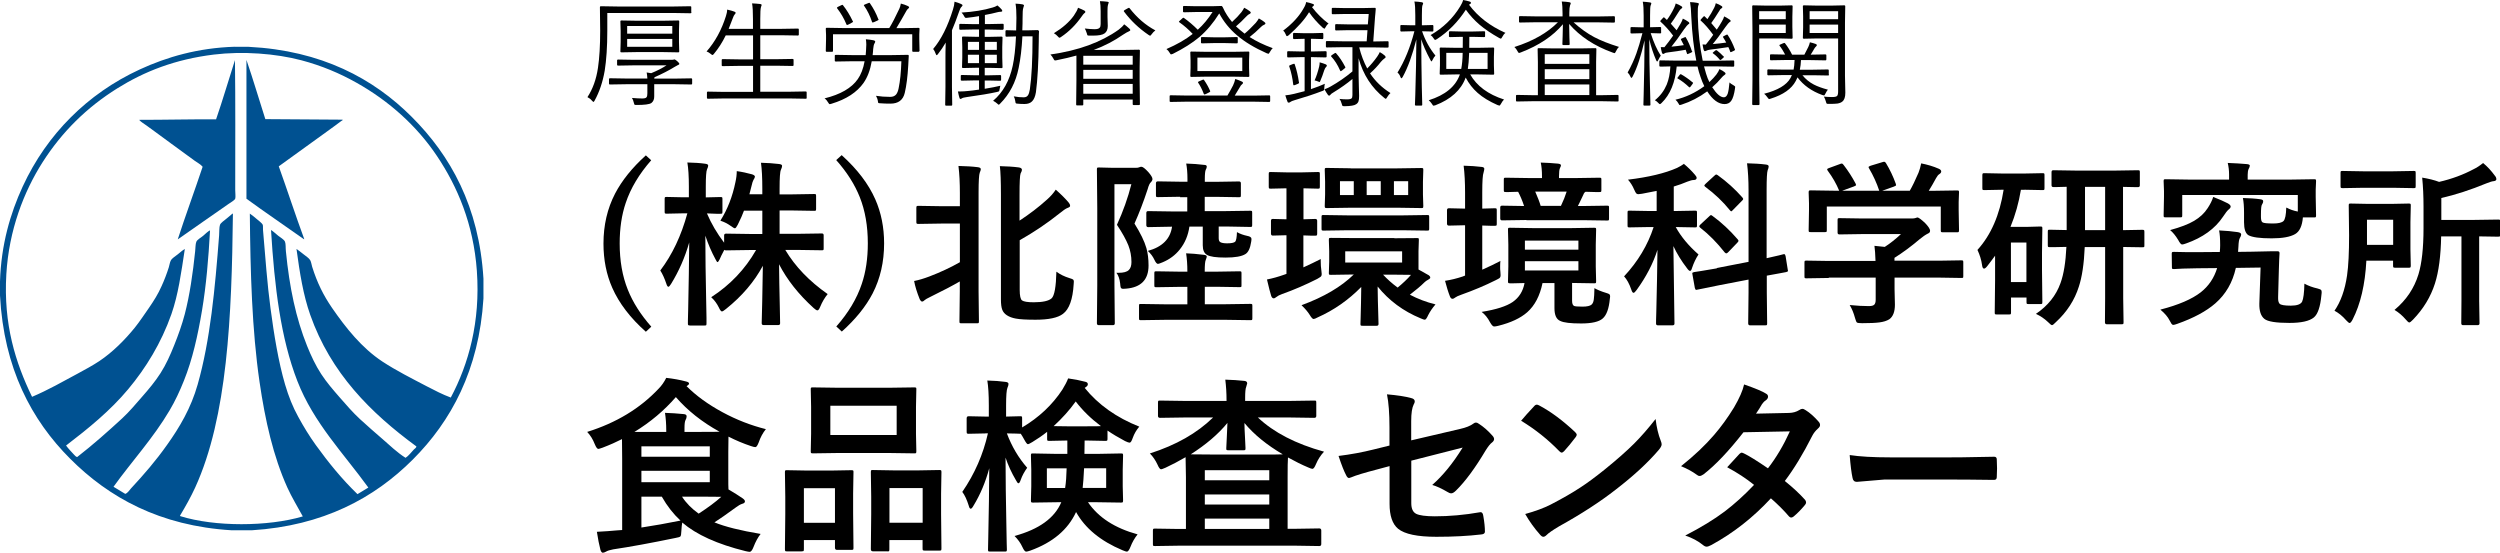
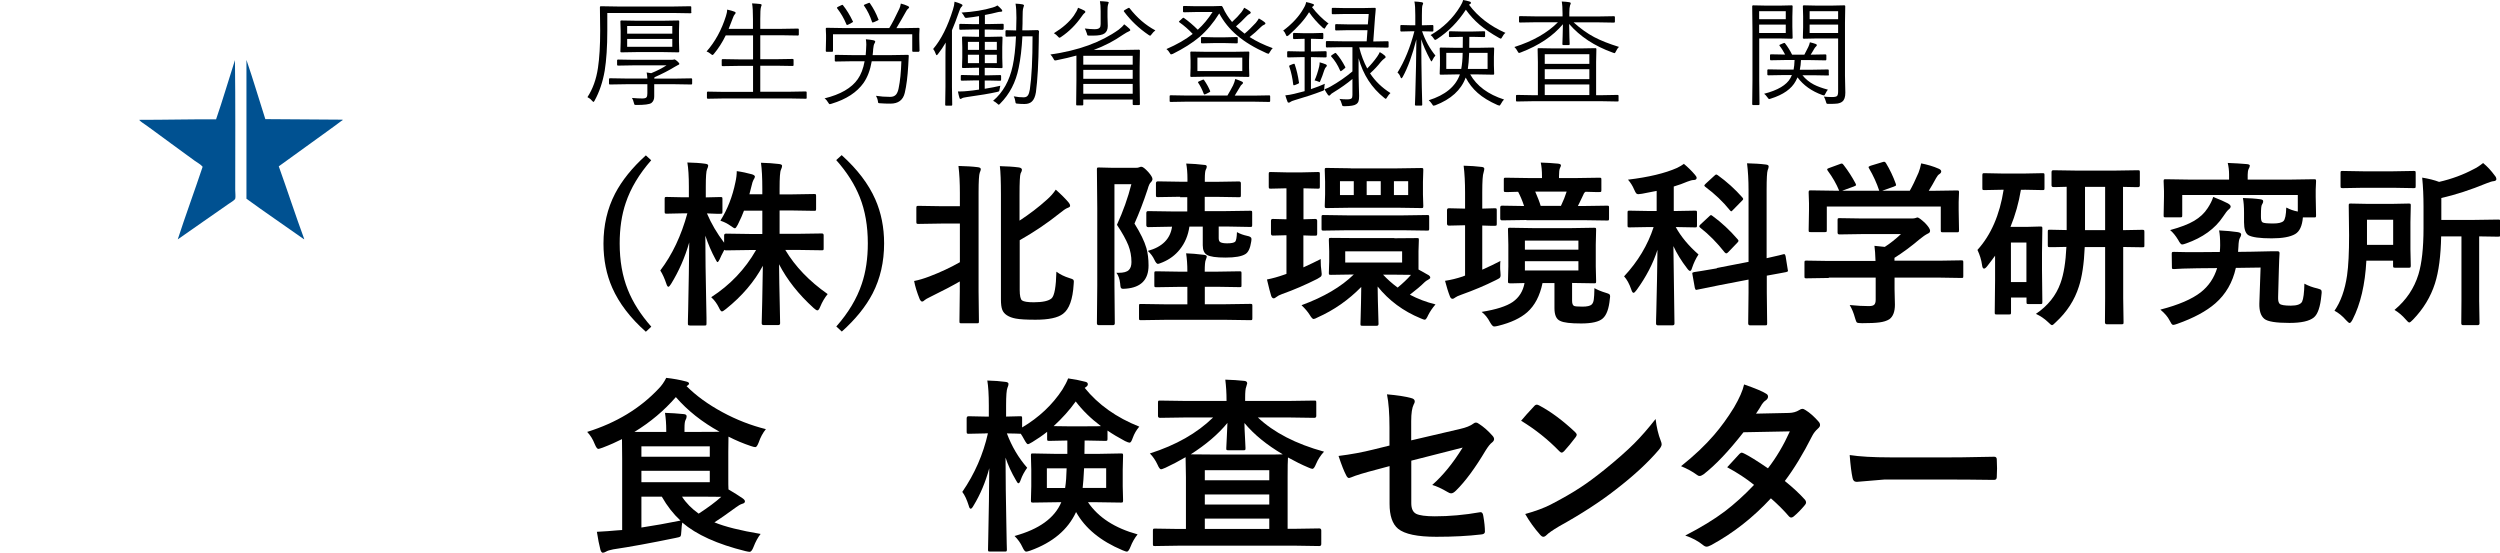
<svg xmlns="http://www.w3.org/2000/svg" id="_レイヤー_2" viewBox="0 0 280.79 62.08">
  <defs>
    <style>.cls-1{fill:#005191;fill-rule:evenodd;}</style>
  </defs>
  <g id="_レイヤー_1-2">
-     <path class="cls-1" d="m26.36,5.26h1.58c8.15.41,14.01,3.56,18.32,7.88,4.33,4.33,7.55,10.04,8.04,18.16v2.22c-.5,8.05-3.64,13.8-7.94,18.1-4.3,4.3-10.05,7.44-18.1,7.94h-2.22c-8.12-.49-13.84-3.71-18.16-8.04C3.55,47.19.43,41.37,0,33.19v-1.58c.13-4.13,1.15-7.62,2.54-10.64,1.39-3.02,3.23-5.61,5.4-7.78,2.17-2.17,4.76-4.01,7.78-5.4,3.02-1.39,6.51-2.41,10.64-2.54Zm27.2,25.17c-.38-5.29-2.2-9.5-4.47-12.89-2.25-3.37-5.39-6.2-9.07-8.26-1.83-1.03-3.87-1.9-6.17-2.51-2.88-.76-6.57-1.04-9.84-.64-4.38.54-7.8,1.9-10.83,3.79-3.46,2.16-6.22,4.9-8.39,8.29-2.11,3.31-3.79,7.63-4.08,12.6-.33,5.62,1.02,9.9,2.89,13.76,1.82-.77,3.47-1.72,5.11-2.6.86-.47,1.67-.9,2.44-1.41,1.5-1,2.89-2.4,3.99-3.76.57-.71,1.07-1.48,1.61-2.25.54-.79,1-1.51,1.41-2.44.3-.66.58-1.39.8-2.09.08-.25.11-.56.23-.77.13-.25.51-.47.77-.68.29-.23.55-.47.8-.61-.41,2.69-.74,5.13-1.51,7.33-1.14,3.24-2.87,6.05-4.85,8.42-2.02,2.42-4.46,4.4-6.98,6.33.26.36.62.72.9,1.03.1.1.22.25.35.26,1.79-1.39,3.43-2.85,5.05-4.34.8-.74,1.51-1.59,2.25-2.44.74-.84,1.45-1.69,2.06-2.64.62-.97,1.09-2.02,1.54-3.15.45-1.12.87-2.28,1.19-3.5.55-2.13.9-4.54,1.16-7.04.04-.37.03-.81.13-1.06.11-.27.52-.46.77-.68.28-.24.52-.49.77-.61-.17,3.17-.43,6.19-.9,9-.48,2.84-1.07,5.49-2.03,7.88-.48,1.2-.99,2.29-1.61,3.34-1.83,3.11-4.26,5.74-6.3,8.58.45.26.89.53,1.32.8.29-.11.45-.4.64-.61,1.46-1.57,2.8-3.12,4.05-4.89,1.42-1.99,2.69-4.14,3.44-6.78,1.42-4.99,1.95-10.79,2.41-16.75.03-.42,0-.92.1-1.19.08-.23.48-.48.71-.68.2-.18.4-.34.58-.48.02-.02.12-.17.16-.06-.13,11.49-.61,22.79-4.24,30.73-.49,1.07-1.08,2.11-1.64,3.05,0,.01-.11.13-.03.16,3.88,1.21,9.84,1.19,13.76.03-.57-1.06-1.22-2.1-1.74-3.25-1.57-3.49-2.48-7.47-3.12-11.86-.85-5.84-1.03-12.3-1.09-18.9.21.14.48.35.74.58.17.15.64.49.71.68.05.13.01.36.03.58.25,2.94.48,6.12.84,8.78.39,2.94.89,6.03,1.64,8.58.4,1.35.86,2.51,1.48,3.63.6,1.1,1.24,2.15,1.96,3.15,1.44,1.99,2.93,3.83,4.69,5.53.4-.25.82-.49,1.22-.74-2.76-3.82-6.14-7.25-7.97-11.96-1.87-4.8-2.57-10.59-2.96-16.97.28.18.51.4.8.64.24.2.67.42.77.68.1.25.06.7.1,1.06.4,4.09,1.13,7.53,2.38,10.64.45,1.12.96,2.2,1.58,3.15.61.94,1.35,1.79,2.09,2.64.74.85,1.48,1.7,2.28,2.44.82.75,1.66,1.49,2.51,2.22.84.73,1.64,1.51,2.6,2.12.33-.21.65-.63.93-.93.1-.11.28-.19.29-.35-5.14-3.77-9.62-8.23-11.93-14.79-.78-2.22-1.17-4.66-1.54-7.39.23.16.5.36.77.58.26.21.63.44.77.68.11.19.15.5.22.74.56,1.79,1.26,3.2,2.22,4.6,1.58,2.29,3.36,4.52,5.66,6.04,1.57,1.03,3.32,1.91,5.02,2.8.85.44,1.73.9,2.67,1.25,1.99-3.73,3.34-8.51,2.93-14.21Z" />
    <path class="cls-1" d="m22.76,18.73c-.24-.29-.59-.45-.9-.68-1.77-1.28-3.62-2.65-5.4-3.95-.29-.21-.6-.38-.84-.64,2.9,0,5.74-.07,8.65-.06.75-2.17,1.41-4.44,2.12-6.65.06,4.73.03,9.7.03,14.6,0,.34.06.77,0,.96-.05.17-.54.45-.77.61-1.94,1.36-3.76,2.61-5.66,3.95-.03,0-.03.01-.03.03.86-2.66,1.89-5.44,2.8-8.17Z" />
    <path class="cls-1" d="m27.68,22.33V6.73c.75,2.18,1.41,4.44,2.12,6.65,2.91,0,5.75.06,8.65.06.12.04-.07.12-.13.16-.48.37-1.06.78-1.58,1.16-1.77,1.29-3.66,2.63-5.43,3.92.97,2.7,1.87,5.48,2.86,8.17-.01.05-.03,0-.06,0-2.14-1.52-4.32-2.99-6.43-4.53Z" />
    <path d="m65.95,48.51c3.27-1.02,5.94-2.64,8.02-4.85.33-.33.62-.74.86-1.22.79.09,1.53.22,2.2.4.24.05.36.13.36.24,0,.08-.07.16-.21.25l-.07.04c1.07,1.07,2.41,2.05,4.04,2.93,1.57.85,3.19,1.48,4.87,1.9-.34.42-.61.92-.8,1.48-.14.36-.26.54-.38.54-.1,0-.27-.04-.5-.12-.84-.28-1.68-.63-2.52-1.06l-.02,1.74v2.74c0,.74,0,1.22.02,1.45.62.36,1.15.7,1.59,1,.17.12.26.24.26.34,0,.14-.11.23-.32.28-.21.07-.43.2-.67.38-1.05.77-1.86,1.33-2.44,1.7,1.19.49,2.92.92,5.19,1.3-.3.38-.57.87-.8,1.47-.14.36-.28.54-.44.54-.08,0-.24-.03-.46-.08-3.16-.78-5.52-1.85-7.1-3.21-.04.19-.08.5-.1.92-.01.36-.05.57-.11.64-.06.06-.25.12-.55.17-2.76.57-5.09,1-6.99,1.28-.37.07-.64.15-.82.26-.14.08-.26.12-.36.12-.1,0-.19-.11-.26-.32-.14-.55-.28-1.23-.4-2.03.85-.04,1.6-.1,2.26-.16l.58-.04v-7.99l-.02-2.22c-.61.31-1.34.64-2.18.96-.27.1-.43.14-.48.14-.12,0-.25-.18-.4-.54-.21-.54-.49-.99-.84-1.36Zm5.31,0h3.57v-.16c0-.73-.05-1.39-.14-1.98.7.02,1.41.07,2.11.14.21.02.32.1.32.24,0,.15-.04.29-.12.42-.08.14-.12.44-.12.92v.42h1.78c1.12,0,1.84,0,2.16-.02-1.98-1.09-3.61-2.39-4.91-3.89-1.3,1.5-2.85,2.81-4.65,3.91Zm8.46,1.62h-7.68v1.17h7.68v-1.17Zm0,4.03v-1.28h-7.68v1.28h7.68Zm-3.29,4.31c-.8-.74-1.5-1.63-2.1-2.69h-2.29v3.47c1.39-.21,2.85-.47,4.39-.78Zm2.23-2.69h-2.06c.46.72,1.09,1.35,1.87,1.91,1.05-.68,1.9-1.31,2.54-1.89l-2.35-.02Z" />
-     <path d="m90.05,61.93h-1.65c-.11,0-.18-.01-.2-.04-.02-.03-.04-.1-.04-.21l.04-3.92v-1.96l-.04-2.75c0-.12.01-.18.04-.21s.09-.03.19-.03l2.23.04h2.75l2.25-.04c.12,0,.18.01.21.04s.03.09.03.19l-.04,2.39v2.21l.04,3.88c0,.11-.01.18-.04.21-.03.02-.09.03-.18.03h-1.64c-.14,0-.22-.08-.22-.24v-.86h-3.49v1c0,.12-.01.2-.04.23-.03.02-.09.03-.19.03Zm.24-7.1v3.89h3.49v-3.89h-3.49Zm9.58-11.28l2.81-.04c.12,0,.18.01.21.04s.03.09.03.18l-.04,1.96v3.04l.04,1.93c0,.12-.01.2-.04.23-.03.02-.09.03-.19.03l-2.81-.04h-5.79l-2.79.04c-.12,0-.18-.02-.21-.05-.02-.03-.03-.1-.03-.21l.04-1.93v-3.04l-.04-1.96c0-.11.01-.17.04-.19s.09-.03.19-.03l2.79.04h5.79Zm-6.61,2.02v3.29h7.45v-3.29h-7.45Zm6.41,16.35h-1.64c-.14,0-.22-.08-.22-.24l.04-3.94v-1.96l-.04-2.73c0-.12.01-.2.04-.23.02-.02.08-.03.17-.03l2.31.04h2.89l2.3-.04c.11,0,.17.02.19.05.02.03.03.1.03.21l-.04,2.41v2.26l.04,3.86c0,.12-.01.2-.04.23-.03.02-.09.03-.18.03h-1.66c-.12,0-.18-.02-.21-.05-.02-.03-.03-.1-.03-.21v-.92h-3.73v1.03c0,.12-.01.18-.04.21s-.09.03-.18.03Zm.23-7.1v3.89h3.73v-3.89h-3.73Z" />
    <path d="m110.69,48.68l-1.91.04c-.1,0-.16-.02-.18-.05-.02-.03-.03-.1-.03-.21v-1.47c0-.16.07-.24.22-.24l1.91.04h.36v-1.23c0-1.24-.06-2.18-.17-2.82.79.02,1.46.07,2.02.15.24.02.36.1.36.23,0,.12-.04.27-.12.44-.1.24-.15.9-.15,1.98v1.25l1.58-.04c.11,0,.17.01.19.04s.03.09.03.19v1.03c1.89-1.12,3.4-2.54,4.52-4.25.29-.47.51-.89.65-1.26.81.12,1.45.25,1.93.38.18.04.28.13.28.27,0,.11-.05.2-.16.28l-.19.14c1.52,1.88,3.56,3.33,6.13,4.35-.32.37-.57.8-.74,1.28-.12.35-.23.52-.35.52-.09,0-.26-.06-.51-.18-.77-.41-1.42-.8-1.97-1.18v.94c0,.11-.02.17-.05.19-.03.02-.1.03-.21.03l-2.01-.04h-.3l-.02,1.5h1.43l2.67-.05c.11,0,.18.01.21.04.02.03.03.09.03.2l-.04,1.59v1.86l.04,1.57c0,.12-.01.19-.04.22-.02.03-.09.04-.2.04l-2.67-.04h-1.03c1.16,1.71,3.02,2.91,5.57,3.61-.33.41-.6.88-.8,1.4-.14.36-.28.54-.4.54-.07,0-.24-.05-.5-.16-2.47-1.04-4.2-2.47-5.21-4.29-.91,1.98-2.62,3.42-5.13,4.33-.23.08-.39.12-.48.12-.12,0-.26-.17-.42-.52-.2-.44-.49-.85-.88-1.24,2.75-.75,4.5-2.01,5.25-3.79h-.52l-2.67.04c-.11,0-.17-.02-.19-.05-.02-.03-.03-.1-.03-.21l.04-1.57v-1.86l-.04-1.59c0-.12.01-.18.04-.21s.09-.03.18-.03l2.67.05h1.2v-1.5h-.1l-1.92.04c-.12,0-.19-.01-.22-.04-.02-.03-.03-.09-.03-.18v-.8c-.51.41-1.07.79-1.66,1.15-.27.16-.43.24-.5.24-.09,0-.22-.17-.4-.5-.17-.31-.3-.53-.4-.67h-.06s-.17,0-.46-.02c-.31,0-.66-.01-1.04-.02.55,1.47,1.31,2.75,2.28,3.86-.32.44-.56.89-.72,1.34-.09.27-.17.4-.26.4-.08,0-.16-.11-.27-.32-.52-.88-.91-1.74-1.18-2.56,0,2.37.04,4.85.09,7.45,0,.57.02,1.31.04,2.19.01.4.02.63.02.69,0,.11-.02.17-.05.19-.02.02-.08.03-.18.03h-1.64c-.12,0-.19-.01-.22-.04-.02-.03-.03-.09-.03-.18,0-.03.01-.51.03-1.46.06-2.76.1-5.32.11-7.68-.42,1.57-1.01,2.96-1.76,4.19-.13.24-.24.36-.32.36-.1,0-.17-.12-.23-.36-.21-.66-.44-1.17-.72-1.53,1.39-2.02,2.35-4.22,2.88-6.58h-.26Zm9.12,3.92h-2.23v2.21h2.05c.1-.63.15-1.36.17-2.21Zm-1.48-4.74c.2.01.7.02,1.5.02h2.27c.83,0,1.34,0,1.55-.02-1.13-.85-2.07-1.77-2.83-2.77-.69.97-1.52,1.89-2.48,2.77Zm5.91,6.94v-2.21h-2.48c-.05.99-.1,1.73-.16,2.21h2.65Z" />
    <path d="m133.03,46.89l-2.74.04c-.15,0-.23-.07-.23-.21v-1.48c0-.12.01-.19.04-.22.03-.02.09-.03.18-.03l2.74.04h4.74v-.06c0-.83-.05-1.61-.14-2.33.78.02,1.49.07,2.14.14.21.02.32.11.32.28,0,.01-.04.14-.11.39-.08.17-.12.58-.12,1.24v.34h5.04l2.73-.04c.11,0,.17.01.19.04.02.03.03.1.03.21v1.48c0,.14-.08.21-.23.21l-2.73-.04h-3.6c1.79,1.69,4.27,2.97,7.43,3.84-.38.4-.68.87-.9,1.39-.15.36-.28.54-.4.54-.08,0-.24-.05-.48-.16-.74-.31-1.49-.69-2.27-1.12-.03.39-.04,1.12-.04,2.19v5.82h.98l2.58-.04c.14,0,.22.08.22.23v1.52c0,.15-.07.23-.22.23l-2.58-.04h-13.29l-2.58.04c-.11,0-.18-.01-.21-.04-.02-.03-.03-.09-.03-.18v-1.52c0-.11.02-.17.05-.19.02-.02.08-.03.18-.03l2.58.04h.9v-5.82l-.04-2.24c-.79.46-1.54.85-2.25,1.18-.28.12-.45.18-.5.18-.12,0-.25-.17-.4-.52-.23-.49-.51-.91-.86-1.26,2.94-.94,5.3-2.28,7.1-4.04h-3.25Zm.69,4.14l2.5.02h5.46c1.33,0,2.13,0,2.4-.02-1.79-1.05-3.23-2.22-4.31-3.52,0,.42.03,1.01.07,1.76.03.57.05.93.05,1.06,0,.11-.01.18-.04.21-.03.02-.09.03-.18.03h-1.7c-.12,0-.18-.01-.21-.04s-.03-.09-.03-.19c0-.11.02-.52.06-1.24.03-.64.06-1.17.07-1.6-1.02,1.25-2.4,2.43-4.14,3.54Zm8.84,1.78h-7.24v1.13h7.24v-1.13Zm-7.24,3.86h7.24v-1.13h-7.24v1.13Zm0,2.74h7.24v-1.16h-7.24v1.16Z" />
    <path d="m156.06,50.01v-2.02c0-1.54-.09-2.77-.28-3.7,1.17.1,2.07.24,2.72.42.27.06.4.19.4.38,0,.1-.04.21-.12.34-.18.35-.28.97-.28,1.87v2.16l5.48-1.28c.67-.15,1.17-.35,1.5-.6.1-.08.2-.12.29-.12.1,0,.19.04.3.12.53.33,1.05.78,1.56,1.36.12.13.18.26.18.38,0,.14-.09.28-.28.42-.15.11-.37.38-.65.82-1.19,2-2.3,3.51-3.34,4.53-.21.21-.39.32-.54.32-.13,0-.26-.05-.4-.14-.68-.4-1.26-.67-1.74-.8,1.2-1.05,2.34-2.45,3.42-4.2l-5.77,1.47v4.77c0,.62.18,1.01.55,1.2.36.18,1.06.28,2.09.28,1.64,0,3.34-.15,5.09-.46.03,0,.06,0,.08,0,.14,0,.24.14.28.43.12.68.18,1.26.18,1.76,0,.19-.15.29-.44.31-1.44.17-3.11.26-5.01.26-2.13,0-3.56-.3-4.3-.9-.64-.53-.96-1.47-.96-2.8v-4.24l-1.34.36c-1.5.39-2.49.69-2.96.9-.14.05-.22.08-.25.08-.12,0-.24-.11-.34-.34-.22-.41-.5-1.12-.84-2.14,1.37-.17,2.68-.41,3.95-.73l1.78-.44Z" />
    <path d="m170.85,47.25c.35-.42.84-.97,1.47-1.64.09-.11.19-.16.3-.16.06,0,.15.03.28.1,1.31.7,2.64,1.69,4.01,2.98.12.12.18.22.18.3s-.04.16-.12.27c-.46.61-.89,1.13-1.3,1.58-.12.11-.2.16-.26.16-.07,0-.16-.05-.27-.16-1.28-1.32-2.71-2.46-4.29-3.42Zm.46,10.48c1.12-.31,2.07-.66,2.84-1.05,1.35-.7,2.48-1.35,3.37-1.94.79-.51,1.67-1.17,2.67-1.97,1.41-1.14,2.53-2.13,3.35-2.95.79-.79,1.59-1.71,2.41-2.76.11.92.3,1.74.58,2.45.07.16.1.3.1.4,0,.16-.11.37-.34.64-1.22,1.43-2.83,2.91-4.83,4.45-1.74,1.36-3.85,2.73-6.34,4.11-.74.44-1.21.77-1.4.97-.14.14-.27.21-.38.21s-.23-.08-.36-.23c-.65-.73-1.21-1.51-1.68-2.34Z" />
    <path d="m200.46,54.02c.92.74,1.67,1.44,2.27,2.11.08.09.12.19.12.3,0,.1-.04.19-.12.28-.43.52-.86.96-1.3,1.32-.1.07-.18.1-.26.1-.07,0-.14-.04-.23-.12-.57-.67-1.25-1.35-2.04-2.04-2,2.16-4.23,3.91-6.7,5.25-.23.12-.4.18-.52.18s-.26-.06-.4-.18c-.55-.45-1.22-.81-2-1.07,1.75-.9,3.23-1.8,4.44-2.71,1.09-.83,2.19-1.82,3.29-2.98-.89-.72-1.9-1.38-3.02-1.98.84-.92,1.3-1.42,1.38-1.5.1-.1.19-.14.28-.14.03,0,.1.03.21.08.6.29,1.5.85,2.71,1.68.93-1.2,1.75-2.58,2.46-4.15l-5.21.1c-1.67,2.14-3.17,3.71-4.49,4.73-.18.12-.32.18-.42.18-.13,0-.24-.05-.34-.14-.49-.36-1.08-.68-1.76-.96,1.48-1.18,2.72-2.35,3.72-3.52.77-.89,1.51-1.91,2.23-3.08.6-1.03.98-1.89,1.13-2.58,1.27.44,2.09.79,2.46,1.03.15.08.23.19.23.34s-.09.3-.26.42c-.16.1-.3.25-.43.44-.16.29-.38.64-.66,1.05l3.7-.08c.45-.01.83-.12,1.15-.32.14-.1.26-.14.36-.14s.22.05.38.16c.44.27.92.69,1.44,1.28.11.12.16.24.16.38s-.08.26-.24.4c-.27.24-.48.51-.63.8-1.03,2.04-2.06,3.73-3.09,5.09Z" />
    <path d="m207.76,51.11c1.09.17,2.6.26,4.53.26h6.77c.66,0,1.52,0,2.56-.03,1.33-.02,2.09-.03,2.27-.04h.1c.18,0,.28.1.28.3.02.32.03.65.03,1s-.01.66-.03.98c0,.21-.1.32-.3.32h-.08c-2.1-.03-3.66-.04-4.69-.04h-7.56l-3.09.26c-.27,0-.43-.15-.48-.44-.12-.55-.23-1.4-.32-2.55Z" />
    <path d="m77.66,1.39c0,.07-.04.1-.11.1l-1.8-.03h-7.54v2.01c0,1.78-.1,3.27-.29,4.46-.22,1.28-.6,2.4-1.13,3.36-.06.11-.1.16-.13.16-.03,0-.08-.05-.18-.15-.14-.17-.3-.29-.5-.39.59-.9.99-1.99,1.18-3.28.17-1.13.25-2.52.25-4.18l-.03-2.65c0-.07.03-.1.1-.1l1.83.03h6.42l1.8-.03c.07,0,.11.03.11.1v.56Zm.08,8c0,.07-.03.1-.1.1l-1.82-.03h-2.34v1.35c.01.33-.1.59-.32.76-.22.15-.77.22-1.66.22-.13,0-.2-.01-.23-.03-.02-.02-.04-.08-.07-.19-.06-.25-.13-.44-.23-.57.47.04.86.06,1.16.06.25,0,.41-.04.48-.13.07-.08.1-.23.1-.45v-1.02h-2.39l-1.82.03c-.07,0-.1-.03-.1-.1v-.5c0-.07.03-.1.1-.1l1.82.03h2.39c-.02-.28-.04-.51-.08-.68l.51.08c.66-.27,1.23-.56,1.72-.88h-3.69l-1.75.03c-.07,0-.11-.03-.11-.1v-.47c0-.08.04-.11.11-.11l1.75.03h4.24c.09,0,.16,0,.2-.01.08-.03.12-.04.13-.04.06,0,.15.06.3.18.17.15.26.26.26.32s-.05.11-.16.14c-.04.01-.16.08-.36.2-.65.4-1.41.79-2.27,1.17l-.03.15h2.34l1.82-.03c.07,0,.1.03.1.1v.5Zm-1.45-3.61c0,.07-.03.1-.1.1l-1.73-.03h-2.96l-1.71.03c-.08,0-.11-.03-.11-.1l.03-1.08v-1.22l-.03-1.07c0-.08.04-.11.11-.11l1.71.03h2.96l1.73-.03c.07,0,.1.04.1.11l-.03,1.07v1.22l.03,1.08Zm-.78-2v-.86h-5.07v.86h5.07Zm0,1.48v-.89h-5.07v.89h5.07Z" />
    <path d="m90.61,10.99c0,.07-.03.1-.1.1l-1.71-.03h-7.58l-1.72.03c-.07,0-.1-.03-.1-.1v-.6c0-.07.03-.1.1-.1l1.72.03h3.36v-2.92h-1.6l-1.82.03c-.07,0-.1-.03-.1-.1v-.59c0-.07.03-.1.1-.1l1.82.03h1.6v-2.69h-3.07c-.38.78-.83,1.48-1.34,2.09-.07.08-.12.11-.15.11s-.1-.04-.2-.13c-.16-.13-.31-.22-.46-.27.96-1.09,1.68-2.41,2.17-3.96.09-.27.14-.52.14-.74.33.07.59.14.79.22.11.03.16.08.16.14s-.03.12-.1.18c-.07.07-.14.21-.21.41-.31.8-.47,1.2-.47,1.21h2.73v-1.08c0-.8-.03-1.39-.1-1.78.3.01.6.04.91.07.11.01.16.05.16.11,0,.03,0,.06-.03.11-.02.06-.03.1-.04.13-.06.19-.08.64-.08,1.34v1.1h2.41l1.82-.03c.07,0,.1.03.1.1v.58c0,.07-.03.1-.1.1l-1.82-.03h-2.41v2.69h1.81l1.82-.03c.07,0,.11.03.11.1v.59c0,.07-.04.1-.11.1l-1.82-.03h-1.81v2.92h3.4l1.71-.03c.07,0,.1.03.1.1v.6Z" />
    <path d="m102.07,6.25l-.06,1.11c-.07,1.24-.2,2.27-.39,3.07-.19.81-.73,1.21-1.61,1.21-.39,0-.77-.01-1.13-.04-.13,0-.21-.02-.23-.04-.02-.02-.03-.07-.04-.15-.03-.24-.11-.46-.22-.65.49.08,1.02.12,1.59.12.3,0,.52-.09.67-.27.12-.15.22-.38.28-.69.17-.81.27-1.82.31-3.04h-3.33c-.17,1-.48,1.8-.91,2.42-.75,1.07-1.95,1.85-3.6,2.35-.12.03-.19.05-.2.05-.06,0-.12-.07-.2-.21-.1-.18-.23-.33-.39-.44,1.79-.44,3.03-1.16,3.73-2.16.36-.51.62-1.18.77-2.01h-1.42l-1.82.03c-.07,0-.11-.03-.11-.1v-.55c0-.07.04-.1.11-.1l1.82.03h1.54l.04-.53c.02-.29.03-.5.03-.65,0-.23-.02-.43-.05-.6.27.02.56.06.84.11.14.03.21.08.21.15,0,.06-.03.13-.08.21-.07.1-.12.32-.15.65,0,.17-.03.39-.06.66h2.12l1.83-.03c.08,0,.11.04.11.11Zm1.19-.53c0,.07-.03.1-.1.1h-.6c-.07,0-.1-.03-.1-.1v-1.87h-8.9v1.87c0,.07-.04.1-.11.1h-.6c-.07,0-.1-.03-.1-.1l.03-1.36v-.43l-.03-.71c0-.07.03-.1.1-.1l1.81.03h5.22c.33-.53.7-1.25,1.13-2.17.07-.15.13-.34.17-.58.31.08.56.17.77.27.11.05.16.1.16.15,0,.04-.03.09-.1.15-.09.06-.17.16-.23.29-.36.64-.72,1.28-1.1,1.9h.69l1.81-.03c.07,0,.1.03.1.1l-.03.63v.51l.03,1.36Zm-7.47-3.34s.02.04.02.06c0,.03-.05.06-.14.11l-.37.2c-.08.04-.13.06-.16.06-.03,0-.06-.03-.08-.09-.27-.66-.62-1.25-1.03-1.78-.02-.03-.03-.05-.03-.06,0-.03.04-.07.11-.11l.37-.18c.06-.03.11-.05.13-.05s.05.02.08.06c.4.5.76,1.09,1.09,1.78Zm2.86-.25s.03.06.03.08c0,.03-.04.06-.13.1l-.37.17c-.09.03-.14.05-.17.05-.03,0-.05-.03-.07-.08-.23-.69-.52-1.28-.88-1.79-.03-.03-.04-.06-.04-.07,0-.03.05-.06.15-.1l.35-.14c.06-.03.09-.04.11-.04.03,0,.05.02.08.06.39.56.7,1.15.93,1.76Z" />
    <path d="m108.11.6s-.04.11-.13.18c-.09.09-.17.25-.25.5-.32.91-.59,1.62-.81,2.12v6.36l.03,2.01c0,.07-.03.1-.1.1h-.59c-.07,0-.1-.03-.1-.1l.03-2.01v-3.26c0-.35,0-.92.03-1.72-.27.47-.56.9-.87,1.29-.06.08-.11.13-.15.13-.03,0-.06-.05-.1-.15-.08-.23-.18-.41-.29-.55.9-1.06,1.64-2.54,2.22-4.42.1-.3.16-.59.18-.89.3.08.55.17.74.26.11.05.16.1.16.16Zm4.6,2.65c0,.07-.03.1-.09.1l-1.46-.03h-.56v.82h.51l1.38-.03c.08,0,.11.03.11.1l-.03,1.08v1.19l.03,1.07c0,.07-.04.1-.11.1l-1.38-.03h-.51v.84h.38l1.36-.03c.07,0,.1.03.1.1v.44c0,.07-.03.1-.1.1l-1.36-.03h-.38v.93c.73-.12,1.31-.23,1.75-.34l-.08.39c-.02.14-.04.22-.07.24-.03.02-.1.04-.23.07-.81.18-1.93.37-3.38.57-.3.04-.49.09-.56.15-.06.04-.12.06-.17.06-.05,0-.08-.06-.11-.17-.04-.13-.1-.35-.16-.67.08,0,.16,0,.25,0,.27,0,.58-.02.95-.06.29-.03.68-.07,1.17-.15v-1.03h-.58l-1.36.03c-.07,0-.11-.03-.11-.1v-.44c0-.07.04-.1.11-.1l1.36.03h.58v-.84h-.42l-1.39.03c-.07,0-.1-.03-.1-.1l.03-1.07v-1.19l-.03-1.08c0-.07.03-.1.1-.1l1.39.03h.42v-.82h-.66l-1.46.03c-.07,0-.1-.03-.1-.1v-.46c0-.07.03-.1.1-.1l1.46.03h.66v-.9c-.44.08-.9.14-1.35.19-.06,0-.1.01-.12.01-.07,0-.14-.06-.2-.19-.05-.11-.15-.25-.29-.41,1.34-.08,2.51-.27,3.5-.57.18-.05.36-.12.53-.23.17.14.33.29.46.44.05.06.08.12.08.17,0,.07-.06.1-.17.1-.13,0-.25.02-.36.05-.42.11-.9.22-1.42.31v1.02h.56l1.46-.03c.06,0,.09.03.09.1v.46Zm-2.75,2.35v-.9h-1.25v.9h1.25Zm0,1.49v-.94h-1.25v.94h1.25Zm2-1.49v-.9h-1.35v.9h1.35Zm0,1.49v-.94h-1.35v.94h1.35Zm4.74-3.61c-.02.27-.03.66-.03,1.16-.03,2.48-.14,4.39-.32,5.72-.08.49-.23.83-.44,1.03-.19.19-.47.29-.84.29-.27,0-.55-.01-.82-.04-.1,0-.15-.03-.17-.06-.02-.03-.03-.1-.05-.23-.03-.2-.08-.37-.17-.53.39.08.77.11,1.12.11.22,0,.39-.08.49-.25.08-.13.15-.34.2-.65.2-1.35.3-3.33.3-5.95h-1.14c-.07,1.37-.21,2.55-.42,3.55-.32,1.6-1.01,2.94-2.09,4.02-.07.08-.12.11-.15.11-.03,0-.08-.04-.17-.13-.14-.12-.29-.23-.46-.31,1.11-.94,1.84-2.25,2.2-3.92.18-.83.31-1.93.37-3.31l-1.08.03c-.07,0-.1-.03-.1-.1v-.52c0-.07.03-.11.1-.11l1.1.03c.02-.61.03-1.08.03-1.41,0-.66-.03-1.2-.1-1.6.34.02.61.04.79.08.11.03.16.07.16.13,0,.03-.03.12-.08.27-.06.14-.08.55-.08,1.21,0,.28,0,.72-.03,1.31h.53l1.2-.03c.08,0,.11.04.11.11Z" />
    <path d="m128.03,11.7c0,.07-.04.1-.11.1h-.6c-.07,0-.1-.03-.1-.1v-.52h-5.55v.56c0,.07-.04.1-.11.1h-.6c-.06,0-.09-.03-.09-.1l.03-2.69v-2.81c-.6.17-1.35.35-2.25.53-.08.01-.14.02-.15.02-.07,0-.13-.08-.2-.23-.07-.14-.18-.29-.32-.44,3.13-.44,5.68-1.37,7.67-2.79.28-.22.49-.42.61-.6.12.08.31.23.57.47.08.07.12.13.12.18s-.06.11-.17.15c-.12.04-.34.17-.65.37-.99.69-2.08,1.26-3.29,1.71h3.28l1.8-.03c.07,0,.11.03.11.1l-.03,1.92v1.45l.03,2.64Zm-6.13-10.36c0,.06-.05.11-.15.18-.04.03-.13.14-.27.34-.65.93-1.41,1.69-2.29,2.28-.1.07-.16.1-.19.1-.04,0-.11-.05-.2-.16-.11-.13-.25-.24-.43-.35.98-.6,1.72-1.25,2.23-1.96.26-.38.42-.68.48-.9.28.11.51.21.7.31.08.04.12.09.12.15Zm5.32,5.92v-.99h-5.55v.99h5.55Zm0,1.59v-1h-5.55v1h5.55Zm0,1.68v-1.1h-5.55v1.1h5.55Zm-2.7-10.22s-.03.12-.08.25c-.03.09-.05.3-.05.63v.7l.03,1.03c0,.38-.12.66-.36.83-.23.17-.66.25-1.29.25-.12,0-.25,0-.39,0-.13,0-.21-.01-.23-.03-.03-.02-.05-.09-.08-.22-.08-.25-.16-.43-.23-.55.43.05.8.08,1.09.08s.48-.05.58-.17c.08-.08.11-.22.11-.42v-1.42c0-.5-.03-.88-.08-1.14.25,0,.53.03.82.06.11.01.17.05.17.1Zm5.24,3.11c-.15.11-.29.25-.4.41-.08.12-.15.18-.18.18-.03,0-.09-.03-.18-.09-1.09-.74-2-1.61-2.74-2.6-.03-.03-.04-.06-.04-.09,0-.03.04-.07.13-.12l.3-.17c.07-.04.11-.06.14-.06.03,0,.06.01.08.04.83,1.07,1.79,1.9,2.89,2.49Z" />
    <path d="m142.97,5.38c-.14.14-.25.29-.34.46-.07.13-.13.2-.17.2-.03,0-.09-.02-.19-.06-1.37-.61-2.48-1.28-3.33-2.01-.84-.71-1.5-1.53-2-2.46-.65,1.05-1.39,1.93-2.23,2.65-.78.66-1.78,1.29-2.98,1.89-.1.04-.17.06-.2.06-.04,0-.1-.07-.18-.21-.07-.13-.18-.27-.34-.39,1.17-.51,2.16-1.07,2.95-1.7-.47-.5-.96-.93-1.49-1.3-.04-.03-.06-.05-.06-.06,0-.02.02-.06.07-.1l.32-.29s.08-.07.1-.07.05.01.08.03c.51.36,1.03.8,1.55,1.32.61-.55,1.16-1.21,1.66-1.99h-1.87l-1.34.03c-.08,0-.11-.03-.11-.1v-.51c0-.07.04-.1.11-.1l1.34.03h1.8l1.05-.03c.07,0,.12.05.17.15.15.34.31.63.48.89.14.22.32.47.56.76.42-.38.77-.75,1.05-1.1.14-.19.25-.36.31-.5.24.12.46.26.64.4.07.05.1.11.1.15,0,.05-.04.1-.13.15-.13.05-.26.16-.41.32-.35.38-.72.73-1.12,1.07.3.28.62.56.97.82.4-.33.81-.74,1.25-1.21.15-.18.26-.34.35-.5.28.16.49.29.62.4.08.07.12.12.12.15v.02c-.02.07-.07.12-.17.15-.12.05-.25.14-.39.29-.38.38-.78.74-1.22,1.08.72.46,1.58.88,2.6,1.25Zm-.31,5.97c0,.07-.03.1-.1.1l-1.71-.03h-7.67l-1.7.03c-.07,0-.11-.03-.11-.1v-.55c0-.07.04-.1.11-.1l1.7.03h4.68c.22-.37.43-.74.63-1.13.12-.25.2-.5.25-.73.28.09.54.19.76.3.08.03.11.08.11.15,0,.04-.04.09-.11.15-.09.06-.18.18-.27.36-.31.52-.49.83-.55.91h2.17l1.71-.03c.07,0,.1.03.1.1v.55Zm-2.34-2.81c0,.07-.03.1-.1.1l-1.72-.03h-3l-1.71.03c-.07,0-.1-.03-.1-.1l.03-.91v-.83l-.03-.91c0-.07.03-.1.1-.1l1.71.03h3l1.72-.03c.07,0,.1.03.1.1l-.03.91v.83l.03.91Zm-.79-.56v-1.51h-5.04v1.51h5.04Zm-3.62,2.21s.02.06.02.08c0,.03-.05.07-.15.12l-.34.17c-.08.03-.13.05-.16.05-.03,0-.06-.03-.08-.08-.19-.5-.4-.91-.62-1.23-.02-.03-.03-.06-.03-.07,0-.03.05-.06.14-.1l.34-.15c.06-.03.11-.05.13-.05.02,0,.05.03.09.08.27.39.49.79.66,1.19Zm3.11-5.42c0,.07-.03.1-.1.1l-1.3-.03h-1.34l-1.28.03c-.07,0-.11-.03-.11-.1v-.51c0-.07.04-.1.11-.1l1.28.03h1.34l1.3-.03c.06,0,.1.03.1.1v.51Z" />
    <path d="m149.22,2.65c-.14.09-.25.23-.34.41-.06.11-.11.17-.13.17-.01,0-.08-.04-.2-.13-.6-.55-1.1-1.12-1.52-1.73-.5.83-1.27,1.69-2.29,2.59-.1.07-.16.1-.19.1-.05,0-.1-.06-.13-.17-.07-.19-.17-.34-.3-.45,1.03-.77,1.8-1.61,2.3-2.51.16-.26.25-.49.28-.7.3.06.55.13.75.21.09.03.13.06.13.11,0,.07-.04.12-.12.17l-.1.08c.54.71,1.16,1.33,1.86,1.85Zm-.22,3.7c0,.07-.04.1-.11.1l-1.35-.03h-.3v3.59c.6-.2,1.12-.4,1.56-.6-.04.17-.06.33-.06.48,0,.13-.02.22-.06.25-.02.03-.08.06-.19.09-.88.34-1.91.68-3.08,1.02-.24.07-.4.13-.48.2-.07.05-.12.08-.17.08-.08,0-.13-.03-.15-.1-.06-.15-.15-.39-.25-.72.33-.03.66-.09.99-.17.6-.15,1-.25,1.18-.3v-3.82h-.51l-1.35.03c-.07,0-.1-.03-.1-.1v-.5c0-.07.03-.1.1-.1l1.35.03h.51v-1.42h-.09l-1.1.03c-.07,0-.11-.04-.11-.12v-.46c0-.07.04-.11.11-.11l1.1.03h1l1.09-.03c.07,0,.1.04.1.11v.46c0,.08-.03.12-.1.12l-1.09-.03h-.2v1.42h.3l1.35-.03c.07,0,.11.03.11.1v.5Zm-3.1,2.9s0,.05,0,.06c0,.04-.05.08-.14.11l-.31.13c-.06.02-.1.03-.13.03-.04,0-.06-.03-.07-.09-.08-.69-.22-1.37-.44-2.01-.01-.03-.02-.05-.02-.07,0-.03.05-.07.16-.11l.27-.11c.06-.02.11-.03.13-.03.03,0,.05.02.07.07.21.62.37,1.29.47,2.01Zm3.13-1.87s-.03.1-.1.15c-.07.07-.14.19-.2.37-.14.44-.28.83-.42,1.14-.04.12-.08.18-.11.18-.02,0-.07-.02-.14-.06-.13-.05-.27-.1-.41-.13.2-.44.37-.96.51-1.54.04-.16.06-.32.06-.49.25.07.48.14.69.23.08.04.11.09.11.13Zm7.14,3.07c-.13.11-.25.27-.38.48-.06.11-.11.17-.14.17-.03,0-.09-.03-.17-.1-1.42-1.13-2.38-2.62-2.89-4.46v.88c0,.71,0,1.46.03,2.26.02.54.03.91.03,1.1,0,.27-.02.47-.07.6-.05.14-.14.25-.27.33-.19.14-.62.21-1.28.22-.14,0-.22-.01-.25-.04-.02-.03-.05-.1-.08-.22-.06-.22-.14-.41-.26-.56.28.03.56.05.84.05s.44-.04.52-.11c.07-.06.1-.19.1-.38v-1.8c-.61.51-1.3,1-2.07,1.47-.23.13-.37.24-.41.31-.04.06-.08.09-.13.09-.06,0-.11-.03-.14-.08-.14-.19-.27-.41-.39-.63.3-.11.54-.22.7-.32.85-.48,1.67-1.04,2.44-1.69v-2.72h-1.12l-1.76.03c-.07,0-.1-.03-.1-.1v-.52c0-.07.03-.1.1-.1l1.76.03h2.72l.09-1.25h-2.18l-1.35.03c-.07,0-.1-.03-.1-.1v-.51c0-.07.03-.1.1-.1l1.35.03h2.22l.1-1.17h-2.6l-1.44.03c-.07,0-.11-.03-.11-.1v-.52c0-.07.04-.1.11-.1l1.44.03h1.83l1.45-.03c.08,0,.11.04.11.11-.02.14-.03.3-.04.49-.02.23-.03.37-.04.41l-.2,2.77,1.61-.03c.08,0,.11.03.11.1v.52c0,.07-.04.1-.11.1l-1.76-.03h-1.43c.22.87.52,1.66.9,2.37.42-.42.79-.86,1.12-1.33.14-.21.24-.38.29-.51.22.12.4.25.56.39.07.07.1.13.1.18,0,.04-.05.1-.15.16-.12.08-.25.21-.39.37-.35.45-.75.88-1.21,1.29.59.89,1.35,1.62,2.29,2.21Zm-5.08-2.95s.02.05.02.07c0,.03-.04.07-.11.13l-.26.21c-.09.06-.14.09-.15.09-.02,0-.05-.03-.08-.09-.27-.62-.6-1.14-.98-1.55-.03-.03-.04-.05-.04-.06,0-.03.04-.07.11-.12l.27-.18c.06-.04.09-.06.11-.06.03,0,.06.02.1.06.37.42.7.92,1,1.5Z" />
    <path d="m161.22,6.24c-.11.11-.22.28-.33.5-.05.11-.09.16-.11.16-.02,0-.06-.05-.11-.14-.51-.94-.85-1.73-1.04-2.35,0,1.7.03,3.48.06,5.34.01.46.03.98.04,1.56,0,.28.01.44.01.46,0,.06-.03.09-.09.09h-.62c-.07,0-.11-.03-.11-.09,0,0,.01-.38.04-1.14.07-2.23.11-4.3.12-6.21-.44,1.75-.95,3.16-1.54,4.23-.06.09-.1.14-.13.14-.05,0-.08-.04-.11-.13-.08-.23-.2-.4-.34-.51.8-1.28,1.43-2.83,1.9-4.64h-.3l-1.17.03c-.07,0-.11-.04-.11-.11v-.51c0-.08.04-.11.11-.11l1.17.03h.4v-1.12c0-.72-.03-1.24-.1-1.55.31.01.58.04.82.08.11.02.16.06.16.12,0,.05-.03.13-.08.24-.04.11-.06.47-.06,1.1v1.13h.06l1.12-.03c.07,0,.11.04.11.11v.51c0,.07-.04.11-.11.11l-1.16-.03c.35,1.02.85,1.93,1.5,2.73Zm7.71,4.93c-.13.13-.24.29-.34.48-.08.14-.14.21-.18.21-.02,0-.09-.02-.21-.06-.93-.41-1.68-.87-2.23-1.36-.55-.48-1-1.06-1.35-1.73-.51,1.4-1.65,2.44-3.42,3.12-.1.03-.16.04-.19.04-.05,0-.11-.07-.18-.2-.11-.16-.23-.3-.36-.41,1.85-.58,3.02-1.54,3.5-2.9h-.5l-1.67.03c-.07,0-.1-.03-.1-.1l.03-.95v-.94l-.03-.96c0-.07.03-.1.1-.1l1.67.03h.82c0-.25.01-.65.01-1.23h-.2l-1.24.03c-.08,0-.12-.03-.12-.09v-.47c0-.07.04-.1.12-.1l1.24.03h1.34l1.25-.03c.08,0,.11.03.11.1v.47c0,.06-.04.09-.11.09l-1.25-.03h-.41c0,.57,0,.98-.01,1.23h1.04l1.66-.03c.07,0,.1.03.1.1l-.03.96v.94l.03.95c0,.07-.03.1-.1.1l-1.66-.03h-.93c.73,1.29,2,2.24,3.81,2.82Zm.16-7.48c-.15.11-.27.27-.37.47-.06.12-.11.18-.15.18-.04,0-.1-.03-.2-.08-.89-.5-1.62-1-2.21-1.5-.57-.49-1.08-1.05-1.52-1.67-.88,1.36-1.96,2.46-3.26,3.31-.11.06-.17.09-.19.09-.04,0-.1-.06-.17-.18-.11-.17-.22-.29-.34-.37,1.42-.82,2.53-1.9,3.34-3.25.15-.25.26-.47.31-.69.25.04.49.1.72.17.11.03.16.08.16.16,0,.05-.03.09-.08.11s-.09.06-.13.1c.99,1.33,2.35,2.38,4.08,3.15Zm-4.82,2.25h-1.83v1.8h1.68c.09-.46.15-1.06.16-1.8Zm2.81,1.8v-1.8h-2.07c-.03.79-.08,1.39-.15,1.8h2.22Z" />
    <path d="m181.86,5.24c-.14.13-.26.3-.36.52-.06.14-.12.21-.17.21-.01,0-.08-.02-.19-.06-2.06-.74-3.69-1.82-4.9-3.22,0,.42.01.93.03,1.52.02.46.03.71.03.75,0,.07-.03.1-.1.1h-.62c-.07,0-.1-.03-.1-.1,0-.03.01-.34.03-.91.02-.51.03-.96.03-1.33-1.12,1.34-2.7,2.39-4.73,3.17-.1.04-.16.06-.19.06-.05,0-.11-.07-.18-.2-.09-.19-.21-.34-.35-.47,2.08-.66,3.71-1.59,4.89-2.78h-2.52l-1.75.03c-.07,0-.1-.03-.1-.1v-.52c0-.07.03-.1.1-.1l1.75.03h3.04v-.31c0-.6-.03-1.05-.09-1.36.33.01.61.04.86.08.1.02.15.06.15.12,0,.04-.03.12-.08.24-.05.16-.08.43-.08.81v.43h3.26l1.75-.03c.07,0,.11.03.11.1v.52c0,.07-.04.1-.11.1l-1.75-.03h-2.78c.76.69,1.54,1.25,2.32,1.66.74.39,1.66.75,2.78,1.1Zm-.06,6.06c0,.07-.03.1-.1.1l-1.66-.03h-8.01l-1.66.03c-.07,0-.1-.03-.1-.1v-.54c0-.07.03-.1.1-.1l1.66.03h.7v-3.71l-.03-1.47c0-.07.04-.1.11-.1l1.72.03h2.95l1.72-.03c.07,0,.1.03.1.1l-.03,1.47v3.71h.76l1.66-.03c.07,0,.1.03.1.1v.54Zm-3.29-4.13v-1.08h-5.01v1.08h5.01Zm0,1.72v-1.12h-5.01v1.12h5.01Zm0,1.79v-1.19h-5.01v1.19h5.01Z" />
-     <path d="m186.58,3.65c0,.07-.04.1-.11.1l-1.07-.03c.33,1.04.71,1.88,1.13,2.53-.09.13-.19.3-.3.53-.04.08-.07.13-.1.13-.03,0-.07-.04-.11-.13-.32-.73-.58-1.52-.78-2.37,0,1.7.03,3.48.08,5.34.01.47.03.99.04,1.56,0,.28.01.44.01.46,0,.06-.04.09-.11.09h-.58c-.07,0-.1-.03-.1-.09,0,0,0-.38.03-1.12.06-2.19.09-4.23.1-6.12-.38,1.7-.82,3.06-1.34,4.07-.06.1-.1.15-.13.15-.03,0-.07-.04-.11-.13-.07-.18-.18-.34-.32-.48.4-.71.73-1.43.99-2.16.21-.58.43-1.33.67-2.25h-.08l-1.14.03c-.08,0-.12-.03-.12-.1v-.52c0-.07.04-.1.12-.1l1.14.03h.22v-1.29c0-.72-.03-1.25-.1-1.59.25.01.52.04.8.08.11.01.16.05.16.1,0,.05-.03.14-.08.26-.04.09-.06.46-.06,1.12v1.31l1.13-.03c.08,0,.11.03.11.1v.52Zm8.29,6.29c-.1.67-.24,1.13-.43,1.39-.17.24-.42.36-.74.36-.69,0-1.34-.48-1.95-1.43-.91.67-1.86,1.16-2.88,1.49-.11.03-.17.05-.2.05-.05,0-.1-.07-.17-.21-.08-.15-.19-.28-.32-.39,1.14-.27,2.22-.77,3.24-1.52-.16-.32-.3-.66-.42-1.03-.14-.38-.25-.77-.34-1.18h-2.34c-.17,1.79-.73,3.16-1.7,4.1-.09.08-.15.13-.18.13-.05,0-.11-.05-.2-.15-.09-.11-.22-.2-.37-.29.6-.48,1.04-1.07,1.33-1.76.23-.57.37-1.25.41-2.04-.33,0-.62.01-.88.02-.17,0-.26,0-.26,0-.07,0-.1-.03-.1-.1v-.5c0-.07.03-.1.1-.1l1.82.03h2.23c-.28-1.39-.47-3.03-.56-4.91-.02-.73-.07-1.28-.14-1.66.25,0,.51.03.79.08.13.02.2.06.2.11,0,.05-.03.13-.08.25-.03.08-.04.31-.04.68v.51c.04,1.77.23,3.42.55,4.95h1.62l1.83-.03c.06,0,.09.03.09.1v.5c0,.07-.03.1-.09.1l-1.83-.03h-1.47c.07.29.15.56.23.82.11.36.23.67.37.94.32-.3.58-.58.78-.84.17-.23.29-.44.35-.62.29.15.49.26.58.35.07.06.11.11.11.16,0,.05-.04.1-.12.15-.09.05-.21.16-.36.34-.29.35-.63.7-1.02,1.04.49.75.92,1.13,1.31,1.13.19,0,.33-.14.43-.41.08-.25.15-.67.2-1.26.08.09.22.19.42.3.15.08.22.15.22.21,0,.03-.01.08-.03.18Zm-4.82-4.21s.02.05.02.06c0,.03-.04.07-.11.11l-.3.13c-.07.03-.11.05-.13.05-.03,0-.04-.03-.06-.08l-.14-.41c-.62.11-1.27.21-1.94.29-.22.02-.37.06-.44.12-.06.04-.11.06-.14.06-.07,0-.12-.05-.15-.14-.06-.21-.1-.42-.13-.63.1,0,.24.01.41.01.31-.38.64-.81.98-1.3-.45-.6-.92-1.12-1.41-1.56-.03-.03-.04-.05-.04-.06,0-.02.03-.07.09-.13l.23-.25s.07-.06.08-.06c.01,0,.03.01.06.03l.29.27c.31-.42.58-.87.82-1.37.08-.18.14-.34.17-.48.25.09.46.19.62.3.08.04.12.09.12.14s-.04.1-.12.15c-.09.06-.16.14-.21.23-.47.75-.79,1.24-.96,1.45.29.33.51.58.65.74l.44-.73c.13-.22.21-.41.26-.58.22.1.43.22.62.36.07.06.11.1.11.15,0,.05-.04.1-.13.14-.07.04-.22.22-.46.55-.56.83-1.03,1.47-1.42,1.95.48-.04.94-.1,1.39-.17-.11-.23-.21-.43-.3-.58-.02-.03-.03-.06-.03-.08,0-.03.04-.07.11-.09l.3-.13s.07-.03.09-.03c.03,0,.05.02.07.07.24.4.46.9.66,1.49Zm.07,3.52s.04.04.04.07c0,.02-.02.06-.06.11l-.2.27c-.06.08-.1.12-.13.12-.02,0-.05-.02-.08-.05-.39-.37-.8-.69-1.24-.94-.04-.02-.06-.04-.06-.06,0-.02.03-.06.09-.13l.18-.24s.08-.07.1-.07c.02,0,.04,0,.08.03.44.25.86.55,1.26.89Zm4.74-3.72s.01.04.01.05c0,.04-.03.08-.1.11l-.27.13c-.06.03-.1.04-.12.04-.03,0-.05-.03-.06-.08-.04-.14-.11-.3-.2-.49-.96.15-1.64.24-2.02.28-.21.03-.36.07-.46.13-.07.03-.11.05-.14.05-.07,0-.12-.05-.15-.15-.03-.08-.07-.28-.13-.61.08.01.21.02.37.02.34-.42.62-.79.83-1.1-.49-.67-.95-1.2-1.38-1.58-.03-.03-.05-.05-.05-.07,0-.02.03-.06.09-.13l.23-.25s.08-.07.09-.07.04.01.07.04l.3.3c.3-.43.55-.86.76-1.28.08-.15.14-.32.18-.51.25.09.46.19.62.3.08.04.12.09.12.14,0,.06-.04.11-.12.15-.08.04-.15.11-.2.23-.41.66-.72,1.13-.93,1.41.15.17.35.41.62.74.2-.29.39-.59.57-.91.13-.22.22-.41.26-.58.16.07.36.19.62.36.07.05.11.1.11.15,0,.06-.04.1-.13.14-.06.03-.21.21-.46.55-.61.88-1.09,1.52-1.42,1.91.52-.04,1.02-.1,1.51-.17-.09-.18-.21-.37-.34-.58-.02-.03-.03-.06-.03-.07,0-.02.05-.05.15-.1l.23-.12s.07-.03.1-.03.05.03.08.08c.3.45.56.98.78,1.57Zm-1.29.78s.06.06.06.08c0,.02-.03.05-.08.1l-.2.18c-.06.05-.11.08-.13.08-.02,0-.04-.02-.08-.06-.2-.25-.44-.48-.72-.68-.04-.03-.06-.05-.06-.07,0-.02.04-.05.11-.11l.17-.14s.08-.06.11-.06c.03,0,.06.02.11.05.25.2.49.41.71.65Z" />
    <path d="m201.34,4.25c0,.07-.03.1-.1.1l-1.3-.03h-2.35v4.73l.03,2.64c0,.07-.03.11-.1.11h-.62c-.07,0-.1-.04-.1-.11l.03-2.64V3.43l-.03-2.73c0-.07.03-.1.1-.1l1.47.03h1.57l1.3-.03c.07,0,.1.03.1.1l-.03,1.2v1.1l.03,1.24Zm-.77-2.09v-.9h-2.99v.9h2.99Zm0,1.55v-.95h-2.99v.95h2.99Zm4.86,4.67c0,.07-.03.1-.1.1l-1.73-.03h-1.16c.36.44.79.79,1.29,1.05.41.21.93.4,1.57.57-.09.11-.19.26-.29.47-.05.12-.1.18-.15.18-.03,0-.1-.02-.19-.05-1.19-.43-2.12-1.09-2.78-1.98l-.2.41c-.47.88-1.4,1.54-2.81,1.98-.1.03-.16.05-.18.05-.04,0-.09-.06-.17-.17-.14-.2-.27-.34-.39-.43,1.53-.39,2.52-.98,2.95-1.75.04-.08.1-.19.17-.35h-.91l-1.74.03c-.07,0-.11-.03-.11-.1v-.47c0-.07.04-.1.11-.1l1.74.03h1.1c.06-.27.09-.63.11-1.08h-.98l-1.68.03c-.07,0-.1-.04-.1-.11v-.46c0-.07.03-.1.1-.1l1.6.03c-.2-.38-.4-.71-.62-.98-.02-.03-.03-.05-.03-.07,0-.03.04-.06.13-.09l.3-.13c.07-.03.12-.04.13-.04.03,0,.06.02.09.06.3.39.56.81.78,1.26h1.38c.11-.21.26-.49.44-.86.08-.18.15-.36.18-.53.22.05.44.11.63.18.1.04.15.08.15.14,0,.05-.03.1-.09.15-.08.07-.15.16-.21.27,0,.01-.07.12-.18.31-.08.13-.15.24-.21.34l1.66-.03c.07,0,.1.03.1.1v.46c0,.07-.03.11-.1.11l-1.68-.03h-1.07c-.01.38-.06.74-.13,1.08h1.42l1.73-.03c.07,0,.1.03.1.1v.47Zm1.83,2.04c0,.48-.11.81-.34.99-.13.11-.31.18-.54.22-.2.03-.53.04-1,.04-.12,0-.2-.01-.22-.04-.02-.02-.05-.09-.08-.21-.06-.22-.14-.42-.23-.57.3.03.6.05.91.05s.5-.04.58-.13c.07-.08.11-.25.11-.49v-5.96h-2.44l-1.41.03c-.08,0-.11-.03-.11-.1l.03-1.17v-1.26l-.03-1.12c0-.07.04-.1.11-.1l1.41.03h1.73l1.41-.03c.07,0,.1.03.1.1l-.03,1.86v5.94l.04,1.92Zm-.81-8.26v-.9h-3.2v.9h3.2Zm0,1.55v-.95h-3.2v.95h3.2Z" />
    <path d="m73.14,18c-1.35,1.54-2.31,3.14-2.86,4.79-.46,1.35-.68,2.87-.68,4.56,0,1.93.3,3.66.91,5.18.56,1.41,1.44,2.8,2.64,4.16l-.61.57c-1.76-1.56-3.01-3.21-3.77-4.93-.66-1.49-.99-3.15-.99-4.97,0-2.06.43-3.93,1.3-5.61.77-1.48,1.93-2.92,3.46-4.3l.61.56Z" />
    <path d="m80.92,24.77c.79-1.26,1.35-2.69,1.68-4.31.1-.44.15-.86.15-1.24.59.08,1.17.21,1.72.36.21.07.32.16.32.26,0,.08-.06.21-.17.38-.06.09-.14.34-.23.74-.03.12-.1.4-.22.86h1.45v-.64c0-1.21-.05-2.17-.15-2.9.72.02,1.4.06,2.03.14.23.03.34.09.34.21,0,.1-.04.25-.13.44-.1.19-.15.88-.15,2.08v.68h1.46l2.42-.04c.1,0,.17.01.19.04.02.03.03.09.03.2v1.43c0,.1-.01.17-.04.19s-.08.03-.18.03l-2.42-.04h-1.46v2.62h2.06l2.69-.04c.13,0,.2.06.2.2v1.45c0,.1,0,.17-.03.2-.02.03-.07.04-.17.04l-2.69-.04h-1.42c1.11,1.86,2.69,3.51,4.76,4.96-.33.4-.61.87-.84,1.43-.11.27-.21.4-.31.4-.09,0-.23-.09-.42-.26-1.7-1.54-2.99-3.18-3.89-4.92.01,1.33.04,2.85.08,4.58.03,1.35.04,2.03.04,2.04,0,.14-.07.21-.21.21h-1.64c-.15,0-.22-.07-.22-.21,0-.05.02-.87.06-2.46.03-1.52.05-2.86.07-3.99-.96,1.79-2.34,3.41-4.14,4.85-.23.19-.38.28-.46.28-.09,0-.21-.15-.34-.44-.21-.43-.49-.82-.86-1.16,2.12-1.37,3.8-3.13,5.04-5.3h-.66l-2.7.04c-.12,0-.19-.02-.21-.06-.27.51-.44.86-.52,1.06-.1.21-.19.32-.24.32-.05,0-.14-.12-.25-.36-.43-.79-.8-1.66-1.12-2.61,0,2.27.04,4.64.09,7.12,0,.53.02,1.23.04,2.09,0,.38,0,.6,0,.65,0,.1-.01.17-.04.2-.03.02-.08.03-.18.03h-1.62c-.12,0-.19-.02-.21-.05-.03-.02-.04-.08-.04-.18,0-.06,0-.55.03-1.46.06-2.82.1-5.37.12-7.64-.48,1.68-1.16,3.23-2.04,4.66-.13.21-.23.32-.3.32-.08,0-.16-.11-.23-.34-.2-.59-.42-1.09-.68-1.49,1.35-1.78,2.36-3.92,3.04-6.42h-.44l-1.88.04c-.1,0-.17-.01-.2-.04-.02-.03-.03-.09-.03-.19v-1.42c0-.1.01-.17.04-.2.03-.02.09-.03.19-.03l1.88.04h.61v-1.19c0-1.18-.06-2.09-.17-2.72.79.02,1.46.06,2,.14.23.03.34.09.34.21,0,.09-.04.23-.13.42-.09.19-.14.83-.14,1.93v1.22l1.64-.04c.1,0,.17.01.2.04.02.03.03.09.03.19v1.42c0,.11-.01.18-.04.2s-.09.03-.19.03h-.45c-.31-.02-.67-.03-1.06-.04.49,1.15,1.13,2.24,1.93,3.29v-.82c0-.13.07-.2.22-.2l2.7.04h1.37v-2.62h-2.06c-.15.42-.38.94-.7,1.58-.14.27-.24.4-.32.4s-.23-.09-.46-.26c-.35-.25-.73-.45-1.14-.58Z" />
    <path d="m94.55,17.44c1.74,1.57,3,3.22,3.76,4.95.66,1.5.99,3.15.99,4.95,0,2.08-.43,3.95-1.29,5.62-.77,1.48-1.92,2.9-3.46,4.28l-.62-.57c1.36-1.54,2.31-3.13,2.86-4.78.46-1.35.68-2.87.68-4.56,0-1.94-.3-3.67-.9-5.18-.57-1.43-1.45-2.82-2.65-4.17l.62-.56Z" />
    <path d="m107.66,18.64c.84.02,1.57.06,2.18.14.21.03.32.1.32.22,0,.08-.04.22-.12.4-.08.21-.13.95-.13,2.22v11.12l.04,3.34c0,.11-.01.18-.04.2s-.08.03-.18.03h-1.75c-.1,0-.17-.01-.19-.04-.02-.03-.03-.09-.03-.19l.04-3.34v-1.13c-.79.46-1.89,1.04-3.32,1.74-.35.17-.54.28-.6.34-.12.12-.23.18-.32.18-.08,0-.17-.09-.26-.26-.31-.77-.52-1.45-.63-2.05.52-.1,1.09-.27,1.72-.51,1.26-.48,2.4-1.02,3.42-1.6v-4.34h-2.1l-2.54.04c-.12,0-.19-.01-.21-.04-.03-.03-.04-.09-.04-.19v-1.58c0-.1.02-.17.05-.19.03-.02.09-.03.2-.03l2.54.04h2.1v-1.48c0-1.13-.05-2.15-.16-3.04Zm11,11.88c.4.3.89.54,1.47.72.22.06.35.12.4.16.05.04.08.12.08.23,0,.06,0,.16-.02.29-.1,1.7-.5,2.81-1.2,3.33-.57.44-1.6.66-3.08.66-1.02,0-1.76-.04-2.22-.13-.4-.07-.74-.2-1-.37s-.43-.38-.52-.62c-.1-.25-.15-.64-.15-1.15v-11.76c0-1.52-.04-2.6-.12-3.22.8.02,1.5.06,2.1.14.25.03.38.12.38.28,0,.08-.05.22-.15.4-.08.2-.12.98-.12,2.36v2.94c1.1-.72,2.13-1.5,3.08-2.36.42-.37.75-.75.99-1.12.61.54,1.09,1.02,1.45,1.45.1.12.16.24.16.38,0,.08-.1.16-.3.23-.18.06-.5.29-.96.66-1.31,1.05-2.78,2.04-4.4,2.96v5.58c0,.66.09,1.05.26,1.18.2.14.64.21,1.32.21,1,0,1.67-.15,2-.44.32-.29.5-1.29.54-3Z" />
    <path d="m125.38,30.64h.27c.54,0,.92-.1,1.13-.31.2-.19.3-.49.3-.9,0-.66-.12-1.29-.35-1.88-.25-.62-.67-1.39-1.28-2.3.7-1.53,1.24-3.05,1.62-4.56h-1.9v11.32l.04,4.3c0,.14-.07.21-.21.21h-1.58c-.15,0-.22-.07-.22-.21l.04-4.28v-8.66l-.04-4.33c0-.11.01-.18.04-.2s.09-.03.19-.03l1.6.04h2.52c.19,0,.32-.02.4-.06s.16-.06.25-.06c.15,0,.4.19.76.58.32.36.48.63.48.8,0,.12-.06.24-.18.36-.13.11-.25.37-.36.78-.48,1.46-.98,2.74-1.48,3.86.67,1.07,1.12,1.99,1.34,2.76.16.57.24,1.22.24,1.95,0,1.59-.84,2.46-2.52,2.6-.16.01-.26.02-.32.02-.15,0-.24-.05-.28-.14-.03-.06-.05-.21-.07-.47-.06-.53-.21-.92-.42-1.19Zm5.53,5.28l-2.76.04c-.1,0-.17-.01-.19-.04-.02-.03-.03-.08-.03-.18v-1.39c0-.1.01-.16.03-.18.02-.02.08-.03.18-.03l2.76.04h2.46v-1.96h-.96l-2.52.04c-.1,0-.17-.01-.2-.04-.02-.03-.03-.08-.03-.18v-1.34c0-.11.01-.18.04-.2s.09-.03.19-.03l2.52.04h.96v-.04c0-.76-.05-1.43-.14-2.02.55.02,1.22.07,2,.17.21.02.32.09.32.21,0,.04-.04.17-.12.38-.07.15-.11.57-.11,1.26v.04h1.4l2.5-.04c.1,0,.17.01.2.04.02.03.03.09.03.19v1.34c0,.1-.01.16-.03.18-.02.02-.09.03-.19.03l-2.5-.04h-1.4v1.96h2.36l2.75-.04c.1,0,.17.01.2.04.02.03.03.08.03.18v1.39c0,.1-.01.17-.04.19s-.09.03-.19.03l-2.75-.04h-6.79Zm1.65-13.82l-2.5.04c-.1,0-.17-.01-.2-.04-.02-.03-.03-.1-.03-.2v-1.32c0-.14.07-.21.22-.21l2.5.04h.82v-.3c0-.69-.05-1.27-.14-1.74.71.02,1.38.07,2.01.15.2,0,.3.06.3.2,0,.1-.04.22-.12.36-.06.13-.1.47-.1,1.04v.3h1.36l2.48-.04c.14,0,.21.07.21.21v1.32c0,.11-.01.18-.04.21-.03.02-.08.03-.18.03l-2.48-.04h-1.36v1.6h2.39l2.72-.04c.1,0,.17.01.19.04.02.03.03.09.03.19v1.36c0,.1-.01.17-.04.2-.03.02-.08.03-.18.03l-2.72-.05h-.82v1.31c0,.22.06.37.17.44.14.09.4.14.78.14.46,0,.76-.06.9-.18.12-.14.18-.5.2-1.08.35.2.73.33,1.14.42.33.06.49.17.49.34,0,.04,0,.15-.03.32-.11.73-.33,1.19-.64,1.38-.42.27-1.17.4-2.24.4s-1.74-.1-2.08-.3c-.32-.18-.48-.54-.48-1.08v-2.1h-1.5c-.14.99-.5,1.85-1.08,2.57-.51.64-1.16,1.12-1.93,1.44-.29.12-.46.18-.52.18-.12,0-.26-.15-.4-.46-.17-.37-.42-.7-.74-1,1.62-.44,2.53-1.35,2.72-2.72l-2.69.05c-.13,0-.2-.08-.2-.22v-1.36c0-.15.06-.22.2-.22l2.72.04h1.68v-1.6h-.82Z" />
    <path d="m148.34,29.08c0,.1,0,.21,0,.3,0,.34.02.67.07,1,.03.21.04.35.04.4,0,.12-.03.21-.08.27-.06.05-.2.15-.43.28-1.29.65-2.6,1.22-3.95,1.7-.28.1-.49.21-.62.32-.13.1-.23.16-.31.16-.12,0-.21-.09-.28-.26-.11-.34-.27-.96-.48-1.86.62-.12,1.26-.3,1.91-.53l.28-.1v-4.34l-1.54.04c-.13,0-.2-.08-.2-.22v-1.44c0-.14.06-.21.2-.21l1.54.04v-3.48h-.04l-1.72.04c-.1,0-.17-.01-.2-.04-.02-.03-.03-.1-.03-.2v-1.41c0-.1.01-.17.04-.19s.09-.03.19-.03l1.74.04h1.81l1.74-.04c.1,0,.17.01.19.04.02.03.03.08.03.18v1.41c0,.11-.01.18-.04.21-.03.02-.08.03-.18.03l-1.62-.04v3.48l1.32-.04c.15,0,.22.07.22.21v1.44c0,.11-.02.18-.05.2-.02.02-.08.03-.18.03-.01,0-.15,0-.41,0-.27-.01-.58-.02-.91-.03v3.59c.72-.33,1.38-.64,1.96-.94Zm8.26-2.32l2.53-.02c.11,0,.18,0,.2.03s.03.08.03.18l-.04,1.28v2.04l1.16.65c.1.07.16.16.16.26,0,.07-.07.15-.21.22-.19.1-.33.2-.42.29-.42.42-.97.88-1.66,1.41.87.46,1.83.83,2.88,1.09-.34.39-.61.79-.82,1.2-.15.34-.28.52-.38.52-.08,0-.24-.05-.48-.16-1.94-.8-3.55-1.99-4.82-3.57.01,1.11.04,2.14.07,3.1.02.66.03,1.03.03,1.1,0,.14-.06.21-.2.21h-1.6c-.11,0-.18-.01-.2-.04-.02-.03-.03-.08-.03-.18,0-.08,0-.31.02-.66.03-1.09.06-2.25.07-3.48-1.43,1.46-3.06,2.6-4.9,3.42-.22.12-.37.18-.46.18-.1,0-.25-.16-.44-.48-.2-.32-.5-.68-.91-1.07,2.51-.92,4.46-2.07,5.87-3.45l-2.56.04c-.12,0-.19-.01-.21-.04-.02-.02-.03-.07-.03-.16l.04-1.28v-1.18l-.04-1.28c0-.1.02-.17.05-.19.02-.01.08-.02.2-.02l2.64.02h4.48Zm-5.24-.9l-2.71.04c-.1,0-.17-.01-.19-.04-.02-.03-.03-.08-.03-.18v-1.31c0-.1.01-.17.04-.19s.08-.03.18-.03l2.71.04h6.2l2.73-.04c.1,0,.17.01.2.04.02.03.03.08.03.18v1.31c0,.1-.01.17-.04.19s-.09.03-.19.03l-2.73-.04h-6.2Zm.34-6.95h5.25l2.69-.04c.1,0,.17.01.19.04.02.03.03.08.03.18l-.04,1.34v1.41l.04,1.29c0,.12-.01.19-.04.21-.03.02-.08.03-.18.03l-2.69-.04h-5.18l-2.76.04c-.1,0-.17-.02-.19-.05-.02-.03-.03-.09-.03-.2l.04-1.29v-1.41l-.04-1.34c0-.1.01-.17.04-.19s.08-.03.18-.03l2.69.04Zm-1.2,3h1.55v-1.56h-1.55v1.56Zm6.98,7.58v-1.26h-6.39v1.26h6.39Zm-3.98-9.14v1.56h1.58v-1.56h-1.58Zm3.11,10.5h-1.27c.48.51,1.02,1,1.64,1.45.57-.47,1.07-.94,1.5-1.43l-1.88-.02Zm1.55-8.94v-1.56h-1.6v1.56h1.6Z" />
    <path d="m168.52,29.3c-.02.18-.03.38-.03.61s0,.44.03.64c.01.16.02.27.02.35,0,.16-.04.27-.13.34-.06.04-.21.13-.44.24-1.16.58-2.44,1.12-3.84,1.62-.34.12-.56.22-.66.3-.13.1-.24.16-.33.16-.12,0-.21-.08-.28-.24-.21-.53-.39-1.13-.56-1.78.66-.1,1.31-.26,1.97-.48l.28-.11v-5.65h-.08l-1.74.04c-.14,0-.21-.08-.21-.22v-1.51c0-.15.07-.22.21-.22l1.74.04h.08v-1.78c0-1.14-.05-2.15-.16-3.04.74.02,1.42.06,2.04.14.19.02.28.09.28.22,0,.07-.03.21-.08.4-.1.24-.15.99-.15,2.24v1.82l1.4-.04c.1,0,.17.01.2.04.02.03.03.09.03.19v1.51c0,.11-.01.18-.04.2s-.09.03-.19.03c-.01,0-.16,0-.43,0-.29-.01-.62-.02-.97-.03v4.96c.78-.35,1.46-.67,2.02-.97Zm10.53,3.05c.4.22.84.4,1.32.54.21.06.35.12.39.16.05.04.08.12.08.21,0,.04,0,.15-.03.31-.1,1.09-.37,1.83-.8,2.2-.41.37-1.22.56-2.42.56s-1.95-.09-2.34-.28c-.44-.18-.66-.65-.66-1.44v-2.82h-1.34c-.3,1.44-.87,2.53-1.72,3.28-.75.66-1.83,1.17-3.24,1.52-.2.05-.35.08-.48.08-.13,0-.28-.16-.46-.48-.26-.5-.57-.88-.94-1.16,1.62-.26,2.79-.63,3.5-1.12.71-.5,1.15-1.2,1.32-2.12-.45.01-.86.02-1.24.03-.25,0-.39,0-.4,0-.1,0-.17-.02-.19-.05-.02-.03-.03-.09-.03-.19l.04-1.66v-2.44l-.04-1.68c0-.1.01-.17.04-.19s.08-.03.18-.03l2.56.04h4.35l2.54-.04c.11,0,.18.01.2.04.02.03.03.08.03.18l-.04,1.68v2.44l.04,1.66c0,.1-.01.17-.03.2-.02.03-.09.04-.19.04l-2.48-.04v2c0,.31.07.5.22.58.1.05.42.08.94.08s.86-.08,1.03-.23c.14-.13.22-.33.25-.59.03-.21.06-.64.07-1.27Zm-7.61-7.64l-2.74.04c-.13,0-.2-.07-.2-.21v-1.23c0-.14.06-.21.2-.21l2.48.04c-.2-.61-.43-1.14-.67-1.6-.38,0-.72.02-1.04.03-.21,0-.32,0-.33,0-.11,0-.18-.01-.21-.04-.02-.03-.03-.09-.03-.19v-1.16c0-.1.01-.17.04-.19s.09-.03.2-.03l2.65.04h1.4v-.18c0-.63-.05-1.15-.14-1.56.68.02,1.33.06,1.95.12.21.03.32.09.32.19,0,.06-.04.18-.12.33-.06.14-.1.43-.1.88v.22h1.89l2.65-.04c.1,0,.17.01.19.04.02.03.03.08.03.18v1.16c0,.11-.01.18-.04.2s-.08.03-.18.03c0,0-.17,0-.48,0-.33-.01-.69-.02-1.08-.03-.1.06-.19.17-.24.32-.37.79-.58,1.21-.62,1.28h.56l2.72-.04c.1,0,.17.01.19.04.02.03.03.08.03.18v1.23c0,.1-.01.17-.04.19s-.08.03-.18.03l-2.72-.04h-6.34Zm-.17,2.31v1.02h6.01v-1.02h-6.01Zm6.01,3.36v-1.04h-6.01v1.04h6.01Zm-1.32-8.86h-3.53c.27.62.48,1.15.61,1.6h2.28c.27-.56.48-1.09.64-1.6Z" />
    <path d="m189.11,18.39c.46.38.88.79,1.26,1.24.12.14.19.25.19.35,0,.16-.12.24-.36.24-.14,0-.37.06-.68.18-.46.2-.97.38-1.53.55v2.75h.18l2.2-.04c.11,0,.18.01.2.04.02.03.03.09.03.19v1.42c0,.1-.01.17-.04.2-.03.02-.09.03-.19.03l-2.16-.04c.6,1.09,1.45,2.11,2.56,3.08-.3.45-.54.96-.73,1.53-.06.21-.13.32-.22.32-.08,0-.2-.1-.34-.3-.64-.83-1.15-1.66-1.53-2.49l.12,8.7c0,.13-.07.2-.22.2h-1.64c-.14,0-.21-.07-.21-.2,0-.07,0-.52.03-1.34.06-2.5.11-4.81.13-6.94-.49,1.54-1.28,3.05-2.34,4.51-.15.21-.27.32-.35.32s-.17-.11-.24-.34c-.23-.68-.51-1.18-.82-1.51,1.55-1.66,2.66-3.51,3.32-5.54h-.5l-2.21.04c-.1,0-.17-.01-.19-.04-.02-.03-.03-.09-.03-.19v-1.42c0-.11.01-.18.04-.2s.08-.03.18-.03l2.21.04h.84v-2.26c-.4.08-.94.19-1.64.32-.2.03-.34.05-.41.05-.12,0-.22-.05-.28-.14-.05-.06-.11-.2-.21-.41-.17-.4-.4-.76-.68-1.08,2.32-.28,4.16-.72,5.51-1.32.29-.14.56-.3.81-.48Zm3.72,11.71l3.56-.69v-8.05c0-1.14-.06-2.15-.17-3.02.79.02,1.5.06,2.11.14.21.02.32.09.32.21,0,.12-.04.26-.11.42-.08.22-.12.96-.12,2.22v7.67c.52-.11.99-.22,1.4-.32.06-.01.18-.04.35-.09.07-.02.12-.03.15-.04.05,0,.08,0,.1,0,.05,0,.09.07.13.21l.25,1.56s.02.08.02.1c0,.06-.07.11-.21.14-.02,0-.25.05-.69.13-.46.08-.95.17-1.48.27v1.87l.04,3.48c0,.1-.01.17-.04.2-.03.02-.09.03-.19.03h-1.7c-.13,0-.2-.08-.2-.22l.04-3.46v-1.46l-3.22.62-2.56.52s-.08.02-.1.02c-.06,0-.11-.07-.15-.21l-.27-1.52c-.01-.05-.02-.09-.02-.13,0-.07.06-.11.2-.14.03,0,.29-.04.78-.12.54-.08,1.13-.19,1.78-.3Zm-.49-5.85c1,.73,1.94,1.6,2.82,2.62.06.07.1.13.1.18,0,.06-.05.14-.16.24l-.98,1.02c-.1.1-.17.15-.22.15s-.11-.03-.18-.1c-.87-1.1-1.78-2.03-2.75-2.78-.08-.07-.12-.12-.12-.16,0-.05.05-.12.15-.22l.97-.9c.08-.09.15-.14.2-.14.04,0,.1.03.18.1Zm.57-4.59c1.04.75,1.96,1.58,2.78,2.51.06.08.1.14.1.18,0,.06-.05.13-.15.21l-.98,1c-.11.12-.18.18-.21.18s-.08-.04-.15-.12c-.79-.98-1.71-1.85-2.75-2.62-.08-.07-.13-.12-.13-.16s.06-.11.17-.22l.96-.88c.09-.09.16-.14.21-.14.03,0,.08.02.16.07Z" />
    <path d="m205.39,31.22l-2.5.04c-.1,0-.17-.01-.19-.04-.02-.03-.03-.08-.03-.18v-1.54c0-.11.01-.18.04-.2s.08-.03.18-.03l2.5.04h5.26c-.03-.75-.06-1.32-.12-1.7l1.16.12c.61-.39,1.21-.87,1.82-1.44h-4.32l-2.59.04c-.14,0-.21-.07-.21-.2v-1.41c0-.1.01-.17.04-.19s.08-.03.18-.03l2.59.04h5.42c.26,0,.42-.01.48-.04.14-.05.22-.08.25-.08.13,0,.42.21.87.63.37.39.56.68.56.86,0,.16-.08.26-.24.32-.28.14-.6.36-.96.66-.94.8-1.88,1.49-2.8,2.07v.32h5l2.5-.04c.1,0,.17.01.2.04.02.03.03.09.03.19v1.54c0,.1-.01.16-.03.18-.02.02-.09.03-.19.03l-2.5-.04h-5v1.3l.04,1.74c0,.79-.21,1.34-.63,1.64-.29.18-.65.29-1.1.35-.43.06-1.08.09-1.96.09-.33,0-.52-.03-.58-.08-.06-.05-.13-.22-.21-.5-.15-.56-.35-1.05-.6-1.46.79.08,1.51.12,2.14.12.31,0,.51-.05.62-.16.1-.1.16-.28.16-.54v-2.5h-5.26Zm.05-12.35l1.2-.44c.09-.04.16-.06.21-.06.07,0,.15.05.22.16.51.66.96,1.36,1.34,2.08.04.08.06.14.06.17,0,.04-.08.1-.24.16l-1.32.48h4.16c-.29-.87-.67-1.7-1.14-2.5-.04-.07-.06-.11-.06-.15,0-.05.08-.1.24-.16l1.32-.4c.08-.03.15-.04.19-.04.08,0,.15.05.21.16.43.71.8,1.48,1.1,2.32.02.06.03.11.03.14,0,.05-.08.11-.25.17l-1.3.46h3.09c.29-.5.62-1.18.98-2.02.12-.3.22-.65.3-1.05.7.14,1.36.33,1.97.6.19.08.28.19.28.3,0,.11-.06.21-.2.3-.14.08-.26.24-.38.46-.28.52-.55.99-.82,1.42h.52l2.64-.04c.12,0,.19.01.21.04.02.03.03.08.03.18l-.04,1.08v.92l.04,2.24c0,.12-.02.19-.05.21-.03.02-.09.03-.2.03h-1.57c-.11,0-.18-.02-.2-.05-.02-.03-.03-.09-.03-.2v-2.64h-12.8v2.64c0,.11-.01.18-.04.2s-.08.03-.18.03h-1.58c-.12,0-.19-.01-.21-.04-.02-.03-.03-.09-.03-.19l.04-2.26v-.74l-.04-1.24c0-.1.02-.17.05-.19.03-.02.09-.03.2-.03l2.64.04h.54c-.32-.78-.75-1.52-1.28-2.24-.05-.07-.07-.12-.07-.16,0-.05.07-.1.21-.15Z" />
    <path d="m227.38,21.32h-.4c-.24,1.46-.63,2.84-1.17,4.16h1.91l1.44-.04c.1,0,.17.01.2.04.02.03.03.09.03.19l-.04,2.7v2l.04,3.54c0,.1-.01.17-.03.2-.02.03-.09.04-.19.04h-1.34c-.1,0-.17-.01-.19-.04-.02-.03-.03-.1-.03-.2v-.49h-1.74v1.68c0,.1-.01.17-.04.19-.03.02-.09.03-.21.03h-1.34c-.11,0-.18-.01-.21-.04-.02-.03-.03-.09-.03-.19l.04-3.61v-2.76c-.27.38-.57.77-.88,1.17-.15.19-.27.28-.36.28-.11,0-.19-.13-.22-.38-.08-.6-.26-1.17-.52-1.72,1.52-1.68,2.5-3.93,2.94-6.76h-.12l-2.04.04c-.1,0-.17-.01-.2-.04-.02-.03-.03-.08-.03-.18v-1.46c0-.1.02-.17.05-.19.02-.02.08-.03.18-.03l2.04.04h2.45l2.04-.04c.1,0,.17.01.19.04.02.03.03.08.03.18v1.46c0,.1-.01.17-.04.19s-.08.03-.18.03l-2.04-.04Zm.22,5.92h-1.74v4.44h1.74v-4.44Zm1.07,8.01c1.33-.9,2.26-2.05,2.76-3.46.36-.99.58-2.34.66-4.06-.53,0-1,.02-1.43.03-.29,0-.43,0-.44,0-.1,0-.17-.01-.19-.04-.02-.03-.03-.08-.03-.18v-1.5c0-.12.01-.19.04-.21.03-.02.08-.03.18-.03l1.9.04v-4.86c-.42,0-.8.02-1.14.03-.23,0-.35,0-.36,0-.13,0-.2-.07-.2-.2v-1.47c0-.15.06-.22.2-.22l2.54.04h4.42l2.54-.04c.1,0,.17.01.19.04.02.03.03.09.03.19v1.47c0,.13-.07.2-.21.2-.02,0-.09,0-.22,0-.45-.01-.93-.02-1.46-.03v4.86l2.18-.04c.1,0,.17.02.19.05.02.03.03.09.03.2v1.5c0,.1-.01.16-.03.18-.02.02-.08.03-.18.03-.03,0-.12,0-.28,0-.57-.01-1.2-.02-1.89-.03v5.74l.04,2.71c0,.1-.01.17-.04.2-.03.02-.09.03-.19.03h-1.66c-.13,0-.2-.08-.2-.22l.02-2.71v-5.74h-2.29c-.08,1.9-.31,3.38-.66,4.44-.48,1.52-1.34,2.85-2.6,4.01-.2.21-.34.32-.42.32-.07,0-.22-.12-.46-.36-.4-.38-.85-.68-1.33-.9Zm5.51-9.4h2.26v-4.86h-2.26v4.86Z" />
    <path d="m242.66,34.77c2.02-.52,3.53-1.17,4.52-1.94.89-.7,1.5-1.61,1.84-2.72l-2.18.02c-1.32.02-2.21.05-2.66.09-.12,0-.19-.01-.21-.04-.02-.03-.03-.09-.03-.19l-.02-1.5c0-.09.02-.15.05-.17.03-.02.09-.03.2-.03l1.51.03c.35,0,.73,0,1.14,0l2.5-.02c.03-.31.04-.56.04-.76,0-.73-.04-1.28-.12-1.66.81.04,1.5.1,2.08.19.27.04.4.13.4.27,0,.1-.05.23-.14.38-.09.12-.15.46-.17,1.01l-.04.56,1.54-.02c.82-.01,1.58-.03,2.28-.05.39,0,.6,0,.62,0,.15,0,.22.07.22.21-.03.36-.05,1.01-.08,1.96l-.08,2.94c0,.06,0,.12,0,.2,0,.28.06.47.17.59.15.14.57.21,1.26.21s1.1-.15,1.26-.44c.15-.32.24-1,.26-2.03.44.24.93.42,1.47.54.21.06.35.11.39.15.05.04.08.13.08.24,0,.05,0,.18-.03.37-.12,1.29-.4,2.12-.84,2.49-.51.42-1.43.62-2.75.62-1.51,0-2.45-.15-2.82-.46-.39-.32-.58-.89-.56-1.72l.14-4.04-2.78.04c-.36,1.63-1.13,2.96-2.3,3.98-1.01.88-2.43,1.65-4.27,2.3-.22.08-.37.12-.45.12s-.15-.04-.21-.13c0,0-.08-.13-.21-.37-.2-.4-.54-.8-1.02-1.2Zm14.16-11.45c.36.2.78.35,1.26.44v-1.86h-12.98v2.28c0,.11-.01.18-.04.2s-.09.03-.19.03h-1.63c-.11,0-.18-.01-.2-.04-.02-.03-.03-.09-.03-.19l.04-2.08v-.65l-.04-1.09c0-.11.01-.18.04-.2s.09-.03.19-.03l2.62.04h4.5v-.58c0-.44-.05-.87-.15-1.29.77.03,1.48.07,2.14.13.23.02.34.08.34.18,0,.09-.05.22-.14.38-.06.14-.1.35-.1.64v.54h4.83l2.62-.04c.11,0,.18.01.2.04.02.03.03.09.03.19l-.04.94v.81l.04,2.08c0,.11-.01.18-.04.2s-.08.03-.18.03h-1.26c-.08.96-.37,1.58-.87,1.87-.55.32-1.43.48-2.64.48-1.33,0-2.2-.12-2.62-.36-.32-.21-.48-.69-.48-1.45v-1.04c0-.7-.04-1.26-.13-1.68.76.02,1.41.06,1.96.14.21.03.32.09.32.21,0,.14-.05.27-.14.4-.07.09-.11.46-.11,1.11v.26c0,.34.06.55.19.62.13.08.53.12,1.2.12.57,0,.95-.09,1.15-.28.18-.2.28-.69.3-1.48Zm-8.24-1.2c.72.28,1.26.52,1.64.72.21.12.32.24.32.36,0,.11-.09.23-.26.36-.13.11-.33.37-.6.78-.9,1.35-2.29,2.35-4.14,3-.22.08-.37.12-.46.12-.11,0-.26-.17-.44-.52-.29-.48-.59-.84-.9-1.1,1.17-.32,2.06-.66,2.7-1.04.64-.38,1.15-.85,1.52-1.43.29-.44.5-.86.62-1.26Z" />
    <path d="m264.24,35.88c-.14.27-.26.4-.34.4-.07,0-.21-.11-.4-.32-.4-.46-.84-.82-1.3-1.06.7-1.01,1.17-2.32,1.41-3.95.16-1.09.23-2.6.23-4.53l-.04-3.33c0-.11.01-.18.04-.2s.08-.03.18-.03l2.02.04h2.5l2-.04c.1,0,.17.01.2.04.02.03.03.09.03.19l-.04,1.86v3.06l.04,1.82c0,.12-.02.19-.05.21-.02.02-.08.03-.18.03h-1.54c-.1,0-.17-.02-.19-.05-.02-.03-.03-.09-.03-.2v-.54h-3c-.14,2.68-.66,4.88-1.54,6.6Zm6.86-16.68c.1,0,.17.01.19.04.02.03.03.09.03.19v1.46c0,.11-.01.18-.04.21-.03.02-.08.03-.18.03l-2.32-.04h-3.36l-2.31.04c-.11,0-.18-.02-.2-.05-.02-.03-.03-.09-.03-.19v-1.46c0-.11.01-.18.04-.2s.09-.03.19-.03l2.31.04h3.36l2.32-.04Zm-2.31,5.48h-2.94v2.82h2.94v-2.82Zm.16,10.12c1.31-1.09,2.2-2.42,2.68-3.98.38-1.25.57-2.98.57-5.18v-2.44c0-1.17-.05-2.25-.15-3.25.74.12,1.38.28,1.9.48,1.43-.33,2.72-.81,3.88-1.43.34-.16.69-.39,1.06-.69.48.39.91.86,1.32,1.42.11.12.17.26.17.4,0,.12-.11.2-.32.22-.15.01-.4.09-.76.23-1.82.75-3.52,1.3-5.1,1.66v2.46h3.65l2.74-.04c.1,0,.17.01.19.04.02.03.03.08.03.18v1.48c0,.1-.01.17-.04.19s-.08.03-.18.03c-.03,0-.12,0-.28,0-.56-.01-1.18-.02-1.86-.03v7.26l.04,2.5c0,.14-.07.21-.21.21h-1.64c-.13,0-.2-.07-.2-.21l.02-2.5v-7.26h-2.28c-.04,2.19-.27,3.96-.7,5.3-.48,1.5-1.3,2.85-2.46,4.05-.2.21-.34.32-.42.32-.08,0-.21-.11-.4-.34-.37-.43-.79-.79-1.26-1.07Z" />
  </g>
</svg>